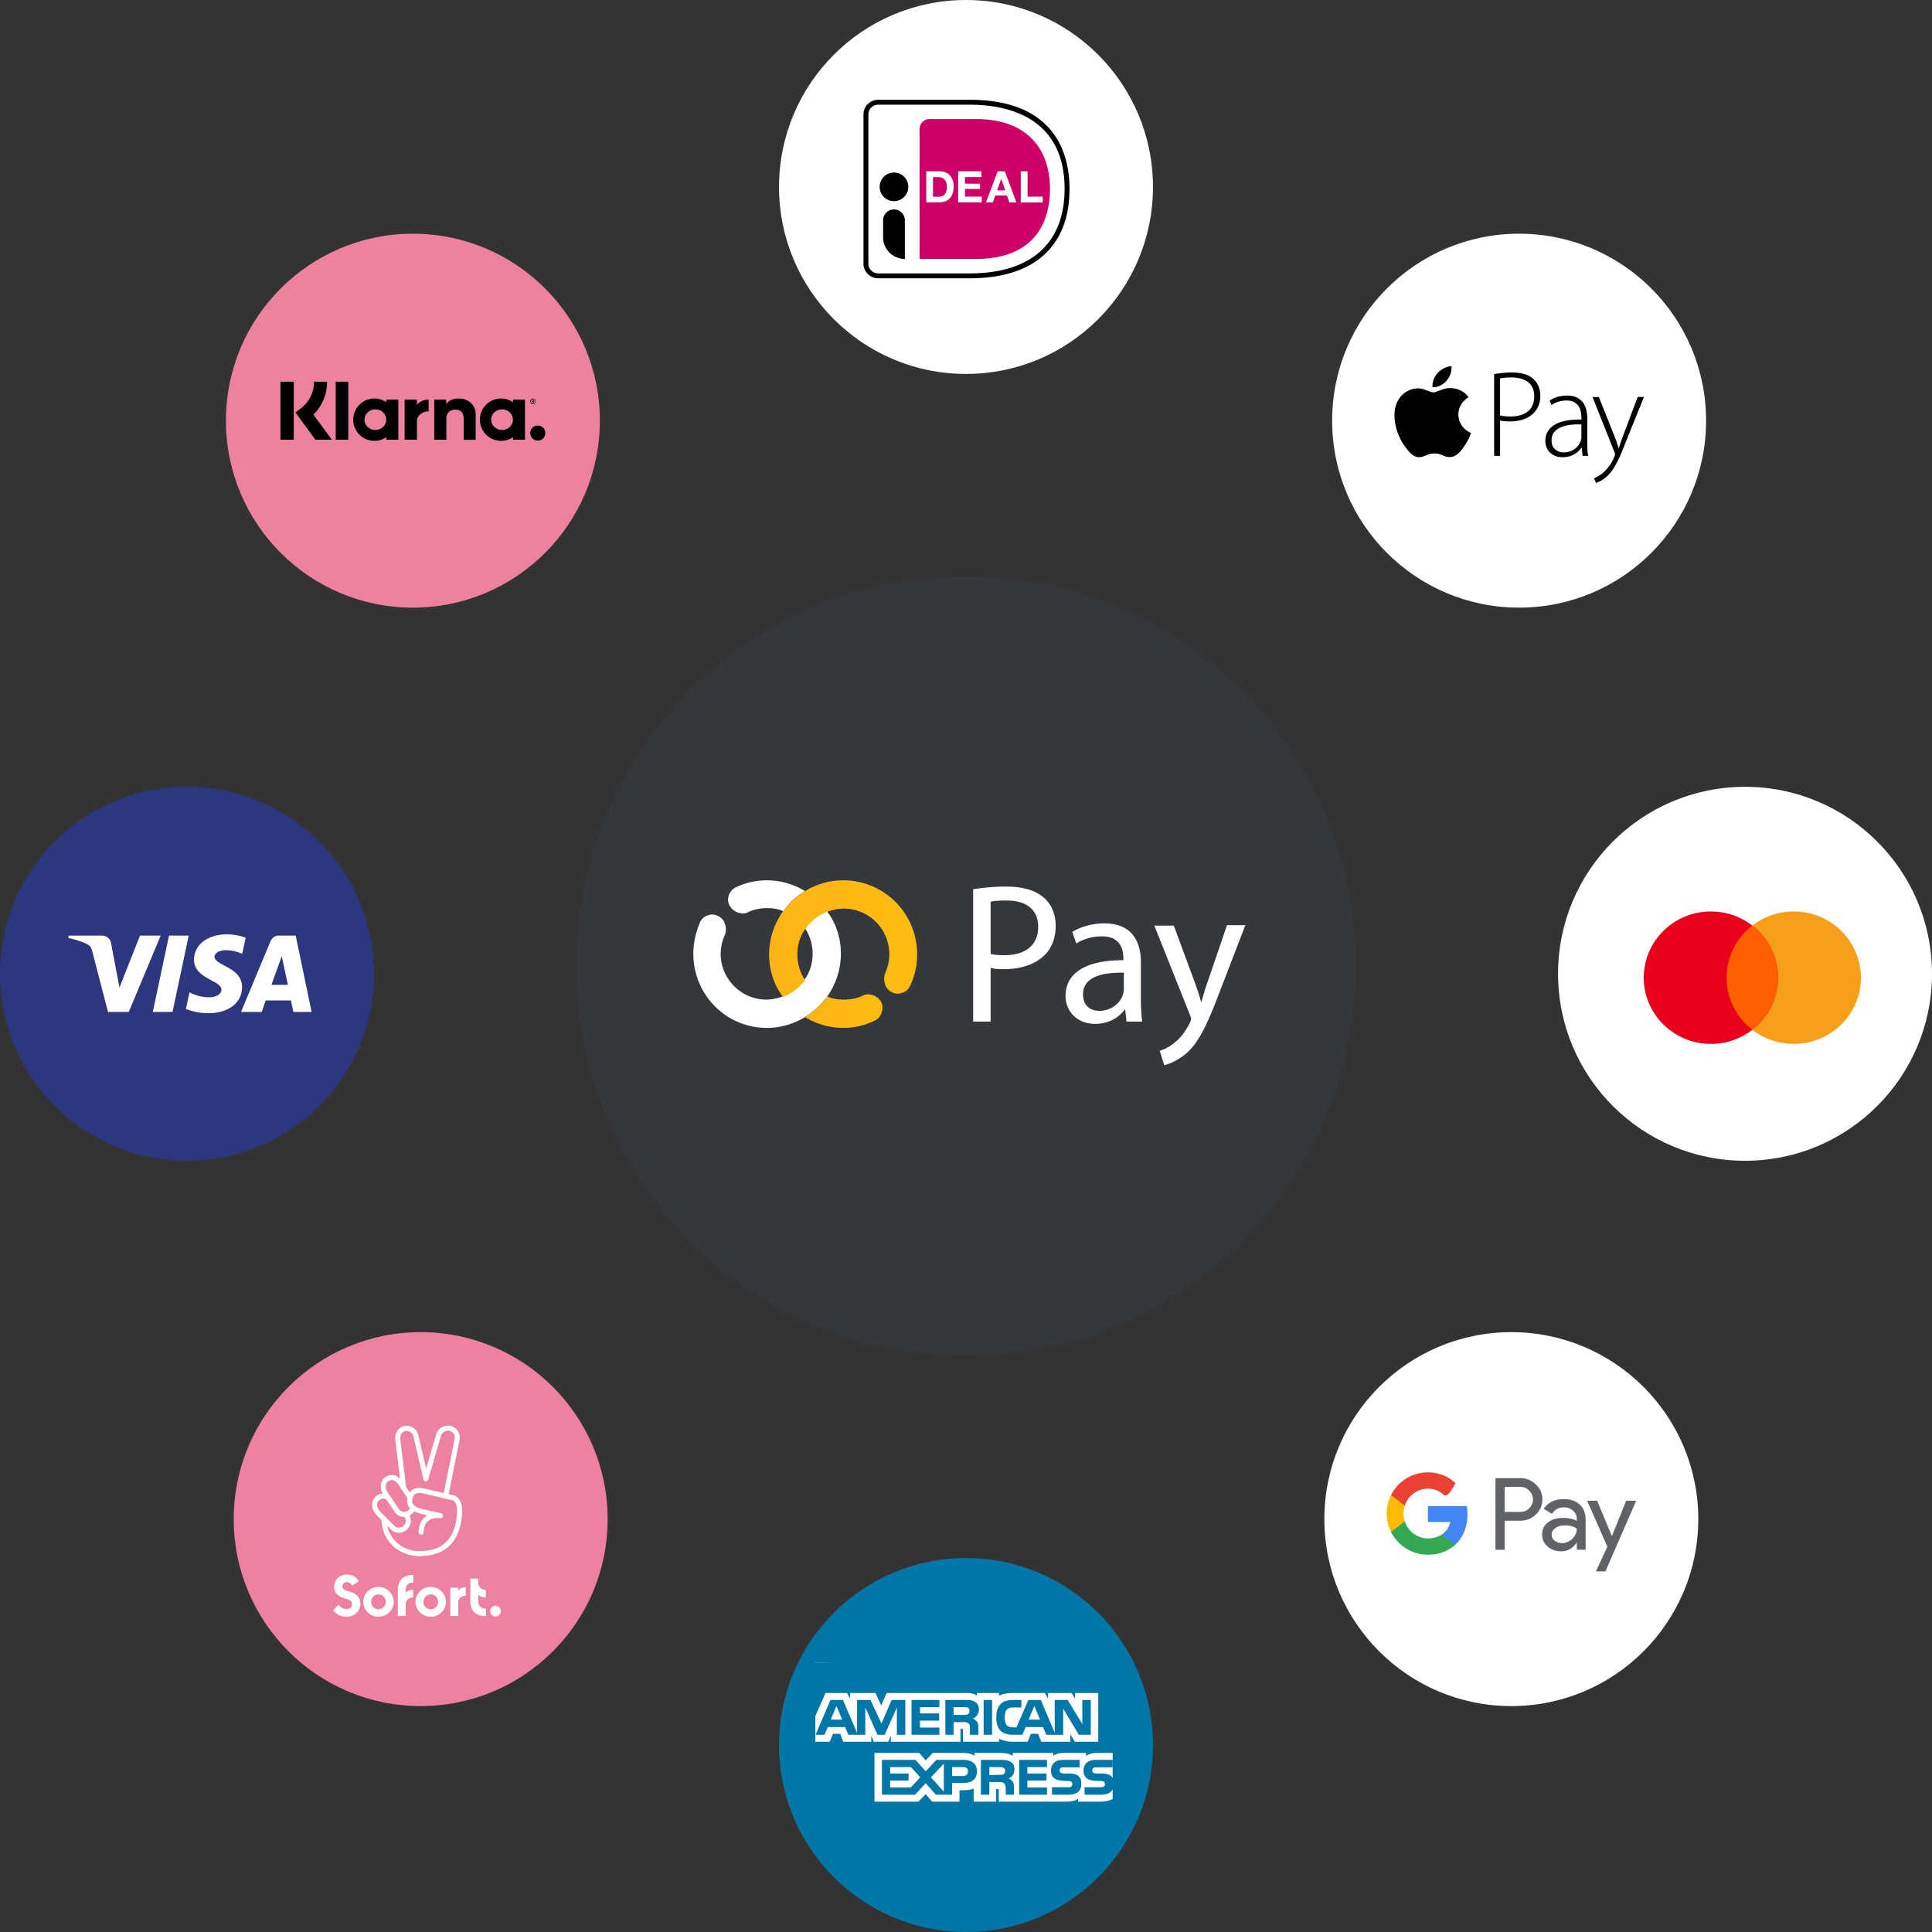
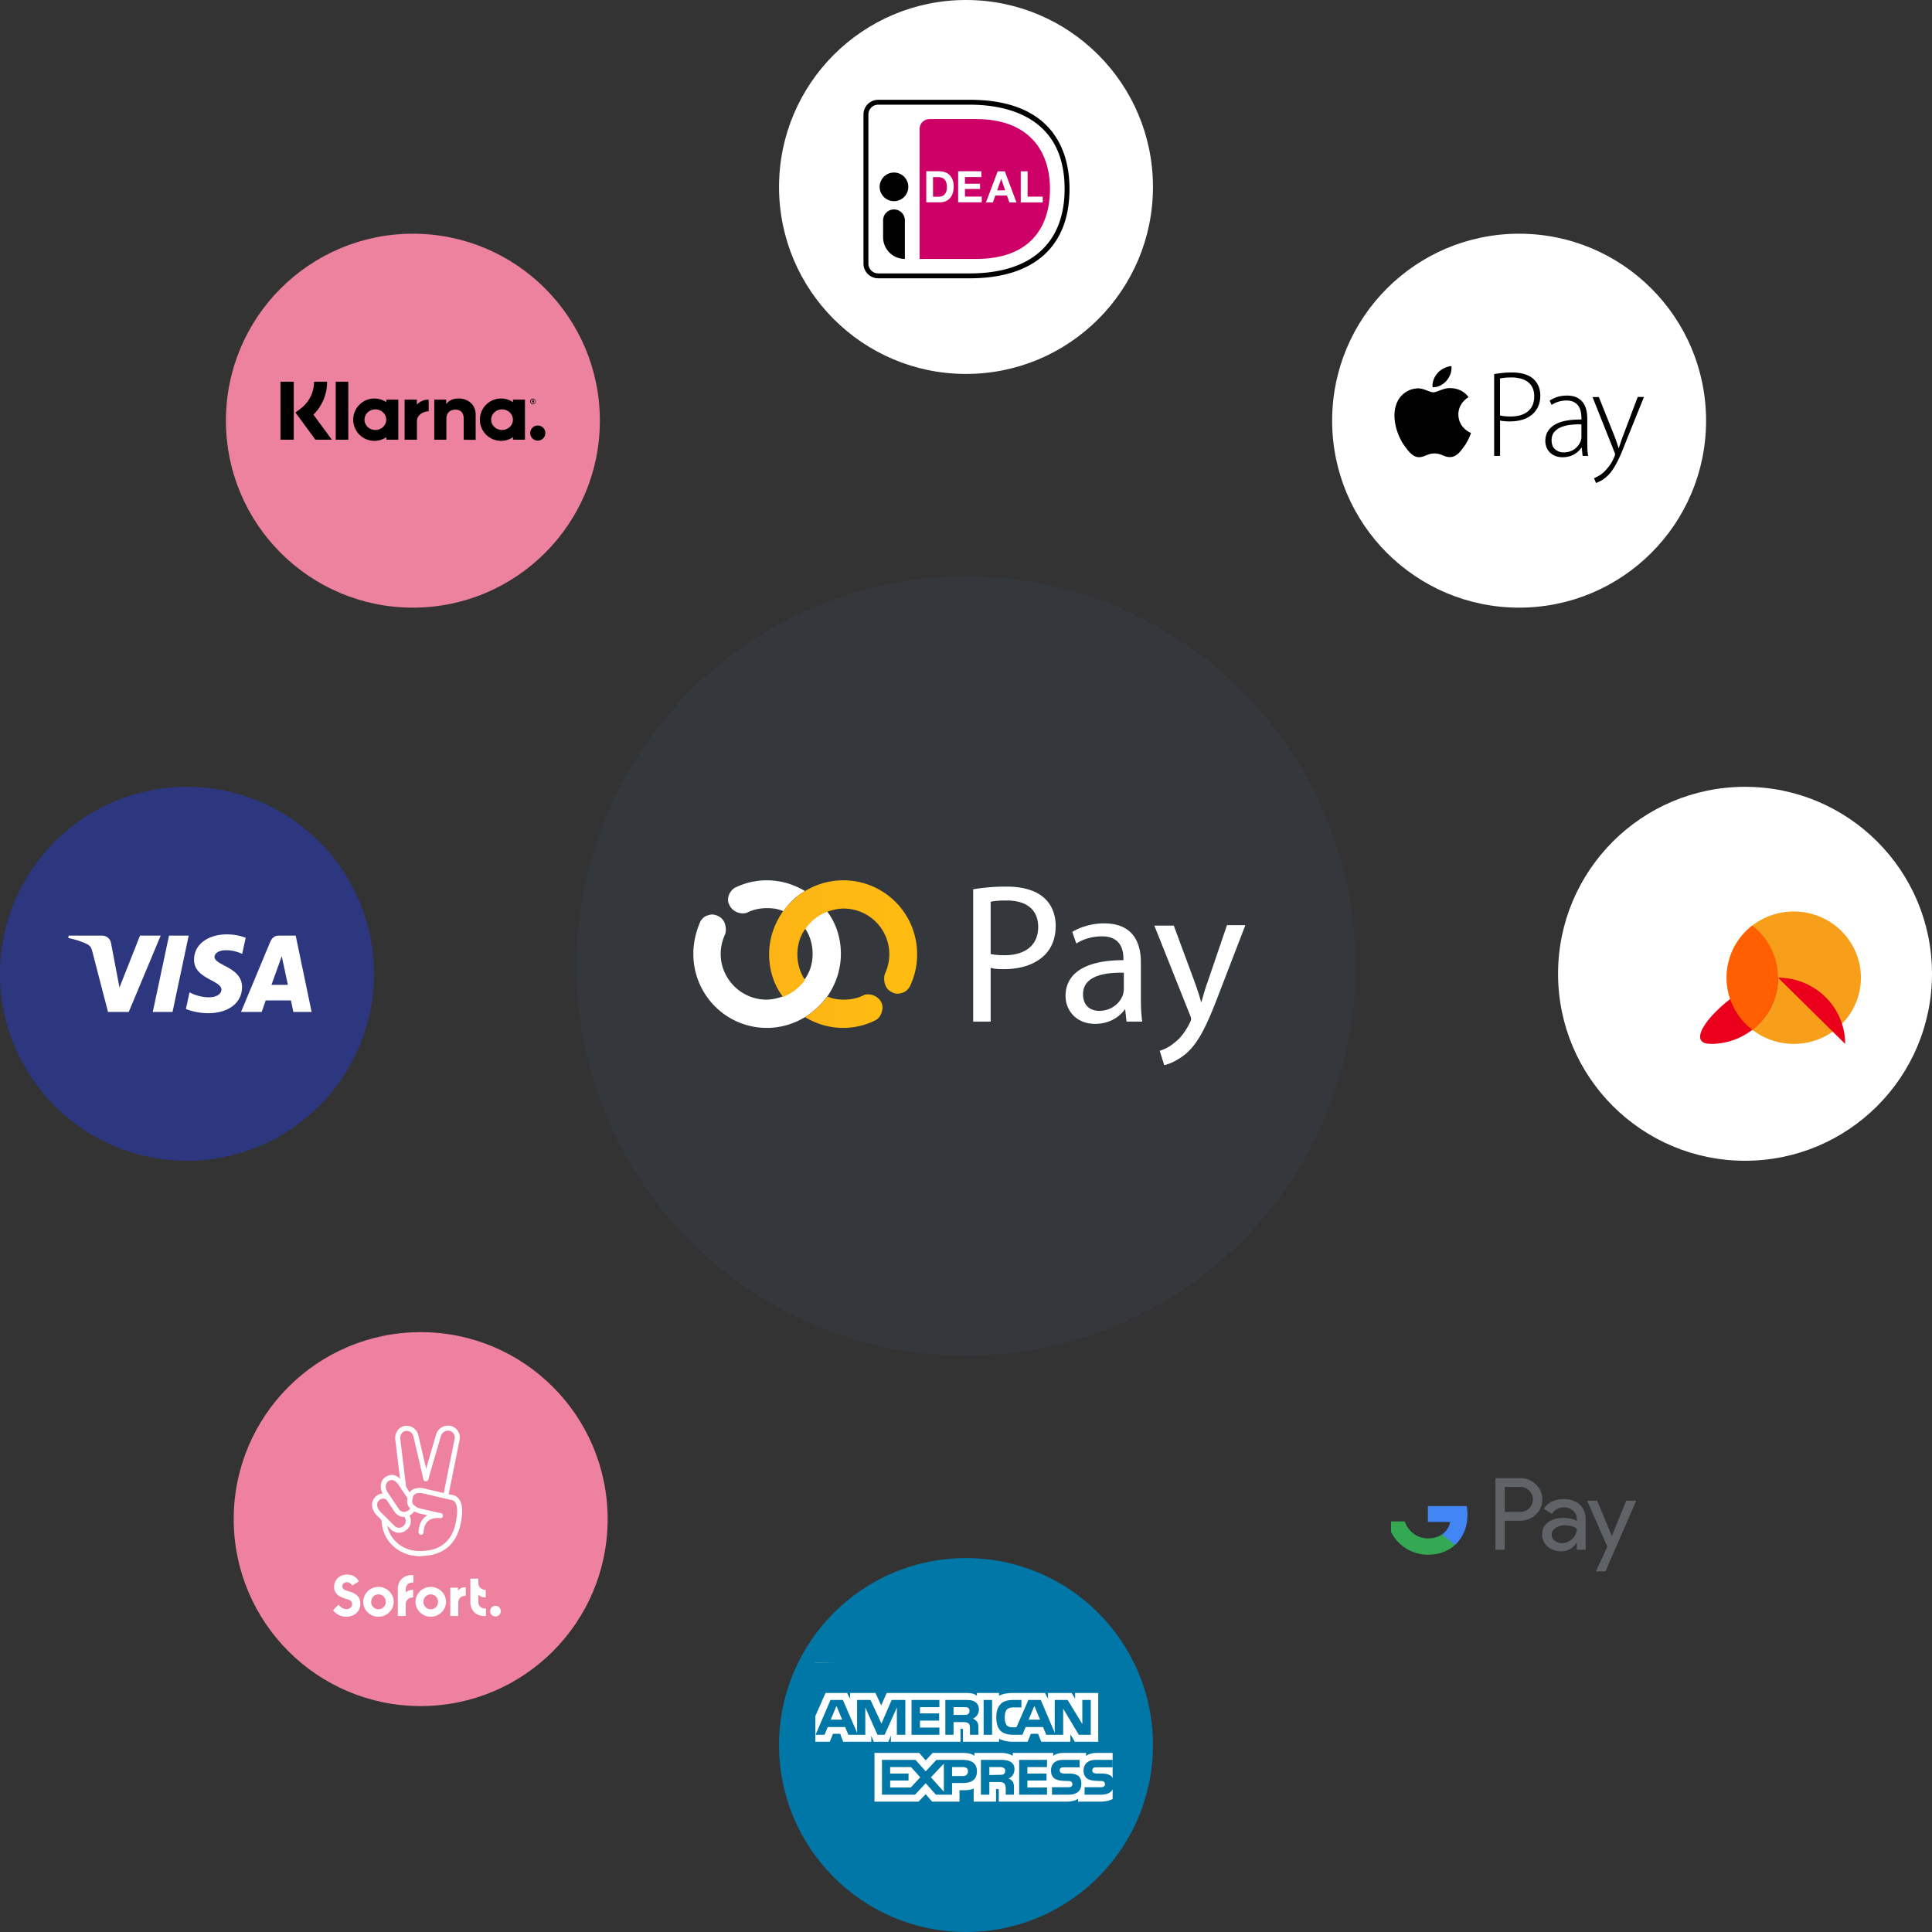
<svg xmlns="http://www.w3.org/2000/svg" width="248" height="248" fill="none">
  <rect width="100%" height="100%" fill="#333333" stroke="none" />
  <circle cx="224" cy="125" r="24" fill="#fff" />
  <circle cx="24" cy="125" r="24" fill="#2D3780" />
  <circle cx="54" cy="195" r="24" fill="#EE819F" />
-   <path fill="#fff" d="M218 195c0 13.255-10.745 24-24 24s-24-10.745-24-24 10.745-24 24-24 24 10.745 24 24Z" />
  <circle cx="195" cy="54" r="24" fill="#fff" />
  <circle cx="124" cy="24" r="24" fill="#fff" />
  <circle cx="124" cy="224" r="24" fill="#0077A6" />
  <circle cx="53" cy="54" r="24" fill="#ED829F" />
  <circle cx="124" cy="124" r="50" fill="#34383D" />
-   <path fill="#fff" d="M109 12.966v22.59c0 1.082.886 1.967 1.968 1.967h13.509c10.212 0 14.64-5.712 14.64-13.291 0-7.54-4.428-13.232-14.64-13.232h-13.509A1.973 1.973 0 0 0 109 12.966Z" />
  <path fill="#000" d="M124.477 35.724h-11.748a1.889 1.889 0 0 1-1.889-1.888v-19.14c0-1.042.846-1.887 1.889-1.887h11.748c11.147 0 12.81 7.166 12.81 11.433 0 7.402-4.556 11.482-12.81 11.482ZM111.47 14.696v19.14c0 .698.56 1.259 1.259 1.259h11.748c7.851 0 12.18-3.854 12.18-10.853 0-9.398-7.635-10.804-12.18-10.804h-11.748c-.699 0-1.259.56-1.259 1.258Z" />
  <path fill="#C06" d="M118.042 16.544v16.693h7.271c6.602 0 9.465-3.726 9.465-8.995 0-5.043-2.863-8.956-9.465-8.956h-6.012c-.698 0-1.259.57-1.259 1.258Z" />
  <path fill="#fff" d="M120.6 21.99c.256 0 .492.04.718.119.227.078.414.206.581.363.157.167.285.374.384.61.088.245.137.53.137.865 0 .295-.039.56-.108.806a1.896 1.896 0 0 1-.334.639 1.633 1.633 0 0 1-.561.423 1.988 1.988 0 0 1-.797.157h-1.722V21.98h1.702v.01Zm-.059 3.254c.128 0 .246-.02.374-.058a.738.738 0 0 0 .315-.207c.088-.098.167-.216.226-.373.059-.158.089-.335.089-.56 0-.197-.02-.384-.059-.542a1.092 1.092 0 0 0-.197-.412.893.893 0 0 0-.354-.266 1.456 1.456 0 0 0-.542-.088h-.629v2.516h.777v-.01Zm5.431-3.253v.737h-2.105v.855h1.938v.678h-1.938v.974h2.154v.737h-3.03V21.98h2.981v.01Zm4.506 3.99h-.915l-.305-.884h-1.495l-.315.885h-.886l1.506-3.991h.915l1.495 3.99Zm-1.446-1.543-.502-1.464h-.01l-.521 1.464h1.033Zm2.873-2.447v3.253h1.948v.738h-2.824V21.99h.876Z" />
  <path fill="#000" d="M116.143 33.237a2.78 2.78 0 0 1-2.784-2.782v-2.173a1.396 1.396 0 0 1 2.794 0v4.955h-.01Zm-1.387-7.413a1.837 1.837 0 1 1 0-3.676 1.838 1.838 0 1 1 0 3.676Z" />
  <path fill="#F79F1A" d="M238.876 125.5c0 4.696-3.858 8.5-8.618 8.5-4.759 0-8.617-3.804-8.617-8.5s3.852-8.5 8.611-8.5c4.76 0 8.624 3.804 8.624 8.5Z" />
-   <path fill="#EA001B" d="M228.236 125.5c0 4.696-3.859 8.5-8.618 8.5S211 130.196 211 125.5s3.859-8.5 8.618-8.5 8.618 3.804 8.618 8.5Z" />
+   <path fill="#EA001B" d="M228.236 125.5c0 4.696-3.859 8.5-8.618 8.5s3.859-8.5 8.618-8.5 8.618 3.804 8.618 8.5Z" />
  <path fill="#FF5F01" d="M224.935 118.807a8.445 8.445 0 0 0-3.301 6.693 8.441 8.441 0 0 0 3.301 6.692 8.438 8.438 0 0 0 3.301-6.692c0-2.717-1.29-5.133-3.301-6.693Z" />
  <path fill="#010101" d="M187.205 53.212c.019 1.768 1.605 2.355 1.618 2.362-.013.039-.255.841-.835 1.664-.503.71-1.025 1.422-1.847 1.435-.809.013-1.07-.463-1.99-.463-.926 0-1.214.45-1.977.476-.796.026-1.396-.77-1.905-1.481-1.038-1.449-1.827-4.098-.764-5.886a2.99 2.99 0 0 1 2.499-1.468c.777-.013 1.514.51 1.99.51.477 0 1.371-.627 2.31-.536.392.013 1.501.157 2.206 1.162-.059.032-1.318.744-1.305 2.225Zm-1.521-4.346c.425-.496.705-1.18.627-1.866-.607.026-1.344.392-1.775.887-.391.438-.731 1.136-.639 1.808.678.052 1.37-.333 1.787-.829Zm6.105-.847c.31-.052.66-.097 1.036-.142.376-.045.792-.065 1.241-.065.647 0 1.202.078 1.67.226.469.155.852.368 1.156.658.257.252.462.555.607.896a3.1 3.1 0 0 1 .218 1.2c0 .548-.099 1.025-.297 1.438a2.945 2.945 0 0 1-.812 1.032 3.537 3.537 0 0 1-1.228.625c-.475.136-.99.207-1.551.207a6.4 6.4 0 0 1-1.275-.11v4.54h-.759V48.019h-.006Zm.759 5.3c.185.052.389.091.614.11.224.02.468.033.726.033.97 0 1.716-.22 2.251-.665.535-.438.799-1.09.799-1.94 0-.413-.073-.768-.211-1.071a1.923 1.923 0 0 0-.594-.748 2.74 2.74 0 0 0-.918-.439 4.48 4.48 0 0 0-1.182-.148c-.343 0-.64.013-.891.039a8.009 8.009 0 0 0-.594.084v4.746Zm11.203 3.406c0 .303.007.612.013.916.014.303.047.6.099.883h-.713l-.112-1.07h-.033a2.456 2.456 0 0 1-.37.438 2.678 2.678 0 0 1-.521.4 2.59 2.59 0 0 1-.68.29 3.05 3.05 0 0 1-.832.11c-.376 0-.706-.058-.99-.18a2.028 2.028 0 0 1-.7-.472 1.802 1.802 0 0 1-.409-.67 2.162 2.162 0 0 1-.139-.755c0-.896.383-1.58 1.155-2.063.773-.484 1.928-.716 3.48-.697v-.206c0-.2-.02-.426-.06-.684a2.106 2.106 0 0 0-.251-.735 1.59 1.59 0 0 0-.581-.58c-.257-.155-.607-.239-1.049-.239-.337 0-.667.052-.991.148a3.248 3.248 0 0 0-.897.42l-.245-.555a3.71 3.71 0 0 1 1.063-.497 4.446 4.446 0 0 1 1.149-.148c.541 0 .977.09 1.314.27.336.181.607.414.798.697.192.284.324.6.397.955.072.354.105.703.105 1.05v2.974Zm-.759-2.25a10.87 10.87 0 0 0-1.281.044 4.844 4.844 0 0 0-1.234.278 2.354 2.354 0 0 0-.938.625c-.244.27-.37.639-.37 1.09 0 .535.159.929.469 1.18.31.252.66.38 1.05.38.31 0 .594-.045.838-.128.245-.084.462-.2.647-.342.185-.142.337-.303.462-.484.126-.18.218-.361.284-.555.053-.212.08-.36.08-.457l-.007-1.632Zm2.238-3.522 1.967 4.92a20.407 20.407 0 0 1 .568 1.645h.033c.073-.232.159-.49.258-.78.099-.29.204-.587.323-.89l1.842-4.889h.805l-2.244 5.553a62.7 62.7 0 0 1-.641 1.6c-.198.476-.402.909-.607 1.295a8.95 8.95 0 0 1-.621 1.02 4.232 4.232 0 0 1-.699.773c-.304.265-.581.458-.832.574-.251.123-.423.2-.508.226l-.258-.613c.191-.084.409-.193.647-.329a3.42 3.42 0 0 0 .693-.535c.192-.187.409-.438.641-.748.231-.31.435-.683.62-1.128.066-.168.099-.278.099-.33a.895.895 0 0 0-.099-.328l-2.792-7.017h.805v-.019Z" />
  <path fill="#5F6368" d="M193.149 190.866v3.211h1.98c.472 0 .862-.158 1.17-.475.317-.317.476-.694.476-1.131 0-.436-.159-.8-.476-1.118a1.546 1.546 0 0 0-1.17-.488h-1.98v.001Zm0 4.342v3.725h-1.183v-9.197h3.137c.797 0 1.473.266 2.031.796.567.53.849 1.177.849 1.939s-.282 1.431-.849 1.952c-.548.523-1.226.784-2.031.784h-1.954v.001Zm6.029 1.797c0 .309.131.565.393.771.262.205.568.308.919.308.498 0 .94-.184 1.33-.552.39-.368.585-.8.585-1.296-.368-.293-.883-.437-1.543-.437-.479 0-.88.116-1.201.347-.321.231-.483.516-.483.859Zm1.531-4.572c.874 0 1.564.232 2.07.7.506.467.758 1.106.758 1.919v3.879h-1.132v-.873h-.051c-.489.719-1.139 1.078-1.953 1.078-.695 0-1.277-.205-1.743-.615a1.971 1.971 0 0 1-.701-1.542c0-.651.246-1.169.739-1.553.493-.386 1.151-.578 1.973-.578.703 0 1.282.129 1.735.386v-.27c0-.411-.162-.759-.488-1.046a1.669 1.669 0 0 0-1.143-.43c-.661 0-1.183.277-1.569.834l-1.042-.655c.575-.822 1.423-1.233 2.547-1.233m9.321.204-3.948 9.067h-1.221l1.466-3.172-2.597-5.895h1.286l1.877 4.521h.025l1.826-4.521h1.286Z" />
  <path fill="#4285F4" d="M188.369 194.404c0-.372-.031-.731-.091-1.075h-4.989v2.036h2.857a2.45 2.45 0 0 1-1.056 1.606v1.321h1.706c.998-.92 1.573-2.279 1.573-3.887" />
  <path fill="#34A853" d="M183.289 199.569c1.428 0 2.63-.469 3.507-1.276l-1.706-1.322c-.474.319-1.085.506-1.801.506-1.379 0-2.55-.93-2.97-2.181h-1.756v1.361a5.292 5.292 0 0 0 4.727 2.912" />
-   <path fill="#FABB05" d="M180.32 195.295a3.18 3.18 0 0 1 0-2.022v-1.362h-1.757a5.253 5.253 0 0 0-.563 2.373c0 .854.203 1.66.563 2.372l1.757-1.361Z" />
-   <path fill="#E94235" d="M183.289 191.091c.779 0 1.478.268 2.029.793.551.524 1.51-1.508 1.51-1.508-.917-.852-2.112-1.376-3.539-1.376a5.291 5.291 0 0 0-4.726 2.911l1.757 1.362c.419-1.252 1.59-2.181 2.97-2.181" />
  <path fill="#fff" d="M104.658 213.419h38.164v21.056h-38.164z" />
  <path fill="#0077A6" fill-rule="evenodd" d="M142.985 228.971c0 .957-.607 1.403-1.692 1.403h-2.074v-.957h2.074c.192 0 .351-.032.415-.095a.408.408 0 0 0 .128-.288.486.486 0 0 0-.128-.319c-.064-.064-.191-.096-.383-.096-.989-.032-2.233.032-2.233-1.372 0-.638.414-1.34 1.531-1.34h2.199v.957h-2.039c-.192 0-.319 0-.415.064-.096.096-.16.191-.16.351 0 .16.096.255.224.319.128.032.255.064.415.064h.574c.606 0 .989.127 1.245.351.191.223.319.511.319.958Zm-4.5-.958c-.255-.224-.639-.351-1.245-.351h-.574c-.159 0-.287-.032-.415-.064-.128-.064-.223-.159-.223-.319s.032-.255.159-.351c.096-.064.224-.064.415-.064h1.979v-.957h-2.138c-1.149 0-1.532.702-1.532 1.34 0 1.404 1.244 1.34 2.234 1.372.191 0 .319.032.382.096a.486.486 0 0 1 .128.319.408.408 0 0 1-.128.288c-.095.063-.223.095-.414.095h-2.075v.957h2.075c1.084 0 1.691-.446 1.691-1.403 0-.447-.127-.735-.319-.958Zm-4.085 1.436h-2.52v-.893h2.456v-.894h-2.456v-.83h2.52v-.925h-3.574v4.468h3.574v-.926Zm-4.723-3.318c-.351-.192-.766-.224-1.308-.224h-2.457v4.467h1.085v-1.627h1.149c.382 0 .606.032.766.191.191.224.191.607.191.894v.542h1.053v-.861c0-.415-.032-.607-.16-.83a1.236 1.236 0 0 0-.542-.383c.287-.095.766-.478.766-1.181 0-.51-.192-.797-.543-.988Zm-6.063-.224h-3.415l-1.372 1.468-1.308-1.468h-4.308v4.467h4.244l1.372-1.468 1.309 1.468h2.074v-1.499h1.34c.926 0 1.852-.256 1.852-1.5-.001-1.213-.958-1.468-1.788-1.468Zm5.202 1.851c-.16.064-.319.064-.511.064l-1.308.032v-1.022h1.308c.192 0 .383 0 .511.096a.408.408 0 0 1 .223.383.56.56 0 0 1-.223.447Zm-5.202.223h-1.404v-1.149h1.404c.383 0 .638.16.638.543s-.255.606-.638.606Zm-4.117.16 1.66-1.755v3.606l-1.66-1.851Zm-2.585 1.308h-2.648v-.893h2.361v-.894h-2.361v-.83h2.68l1.181 1.309-1.213 1.308Zm23.105-6.765h-1.532l-2.011-3.351v3.351h-2.169l-.415-.99h-2.234l-.415.99h-1.245c-.51 0-1.18-.128-1.563-.511-.351-.383-.543-.893-.543-1.691 0-.67.096-1.277.574-1.755.319-.352.894-.511 1.628-.511h1.021v.958h-1.021c-.383 0-.607.063-.83.255-.191.191-.287.542-.287 1.021 0 .479.096.83.287 1.053.16.16.447.224.734.224h.479l1.532-3.511h1.595l1.787 4.213v-4.213h1.66l1.883 3.096v-3.096h1.084l.001 4.468Zm-12.669-4.468h-1.085v4.468h1.085v-4.468Zm-2.266.192c-.351-.192-.734-.192-1.276-.192h-2.458v4.468h1.053v-1.628h1.149c.383 0 .638.032.798.192.191.223.159.606.159.861v.575h1.085v-.894c0-.383-.032-.574-.191-.798a1.345 1.345 0 0 0-.511-.383c.287-.127.766-.478.766-1.18 0-.511-.223-.798-.574-1.021Zm-4.5 3.35h-2.489v-.893h2.457v-.926h-2.457v-.797h2.489v-.926h-3.574v4.468h3.574v-.926Zm-4.372-3.542h-1.755l-1.308 3.032-1.404-3.032h-1.724v4.212l-1.819-4.212h-1.595l-1.915 4.468h1.149l.415-.99h2.233l.415.99h2.17v-3.51l1.564 3.51h.925l1.564-3.51v3.51h1.085v-4.468Zm17.297 2.521-.734-1.755-.734 1.755h1.468Zm-9.255-.702c-.159.096-.319.096-.542.096h-1.309v-.989h1.309c.191 0 .414 0 .542.064.128.095.192.223.192.414 0 .192-.064.351-.192.415Zm-17.615.702.734-1.755.734 1.755h-1.468ZM142.822 213l-38.822.419.658 6.871 1.308-2.967h2.777l.383.734v-.734h3.255l.734 1.595.702-1.595h10.371c.479 0 .894.095 1.213.351v-.351h2.84v.351c.479-.256 1.085-.351 1.787-.351h4.117l.383.734v-.734h3.031l.447.734v-.734h2.968v6.254h-3l-.574-.957v.957h-3.734l-.414-1.021h-.926l-.415 1.021h-1.946c-.766 0-1.341-.191-1.724-.382v.382h-4.627v-1.436c0-.191-.032-.223-.16-.223h-.159v1.659h-8.936v-.798l-.319.798h-1.882l-.319-.766v.766h-3.607l-.383-1.021h-.925l-.415 1.021h-1.851L104 235.133h38.985l.495-4.606-.751.454c-.414.191-.989.287-1.563.287h-2.777v-.383c-.319.256-.893.383-1.436.383h-8.744v-1.436c0-.191-.031-.191-.191-.191h-.16v1.627h-2.872v-1.691c-.478.223-1.021.223-1.5.223h-.319v1.468h-3.51l-.83-.957-.925.957h-5.649v-6.255h5.744l.83.958.894-.958h3.861c.447 0 1.181.064 1.5.383v-.383h3.446c.351 0 1.022.064 1.468.383v-.383h5.202v.383c.287-.255.83-.382 1.308-.382h2.904v.382c.32-.223.766-.382 1.341-.382l4.247-.001L142.822 213Z" clip-rule="evenodd" />
  <path fill="#000" d="M41.983 49H40.31c0 1.374-.63 2.627-1.726 3.453l-.661.496 2.567 3.498h2.11l-2.365-3.22A5.919 5.919 0 0 0 41.984 49ZM36 49h1.712v7.447H36V49Zm7.094 0h1.614v7.447h-1.614V49Zm15.773 2.155c-.616 0-1.201.187-1.592.72v-.578h-1.531v5.15h1.554v-2.703c0-.78.525-1.163 1.156-1.163.676 0 1.066.405 1.066 1.156v2.718h1.539v-3.281c0-1.201-.953-2.02-2.192-2.02Zm-9.279.142v.33a2.717 2.717 0 1 0-1.532 4.962 2.68 2.68 0 0 0 1.532-.472v.33h1.539v-5.15h-1.539Zm-1.404 3.896c-.773 0-1.396-.593-1.396-1.32 0-.729.623-1.322 1.396-1.322.773 0 1.397.593 1.397 1.321s-.624 1.321-1.397 1.321Zm5.33-3.228v-.668h-1.576v5.15h1.584v-2.402c0-.811.878-1.246 1.486-1.246h.015v-1.502c-.623 0-1.201.27-1.509.668Zm12.334-.668v.33a2.717 2.717 0 1 0-1.531 4.962 2.68 2.68 0 0 0 1.532-.472v.33h1.538v-5.15H65.85Zm-1.403 3.896c-.773 0-1.397-.593-1.397-1.32 0-.729.623-1.322 1.397-1.322.773 0 1.396.593 1.396 1.321.008.728-.623 1.321-1.396 1.321Zm4.136-3.746c0-.075-.052-.12-.135-.12h-.143v.39h.068v-.142h.075l.06.143h.075l-.067-.158a.116.116 0 0 0 .067-.113Zm-.135.06h-.075v-.12h.075c.045 0 .068.023.068.06 0 .038-.015.06-.068.06Z" />
  <path fill="#000" d="M68.424 51.162a.368.368 0 0 0-.368.368.373.373 0 0 0 .368.368.369.369 0 0 0 0-.736Zm0 .668a.295.295 0 0 1-.293-.3.3.3 0 0 1 .293-.3c.165 0 .292.135.292.3a.3.3 0 0 1-.292.3Zm.608 2.793a.97.97 0 0 0-.969.968.97.97 0 0 0 .969.969.97.97 0 0 0 .968-.969.966.966 0 0 0-.968-.968Z" />
  <path fill="#fff" d="M44.46 207.532c1.02 0 1.8-.684 1.8-1.687 0-.93-.66-1.332-1.47-1.572-.516-.15-.84-.264-.84-.63 0-.306.222-.546.576-.546.3 0 .522.174.684.438l.846-.535c-.264-.582-.858-.882-1.5-.882-1.02 0-1.669.732-1.669 1.585 0 .678.408 1.2 1.41 1.494.547.156.895.264.895.696 0 .409-.294.661-.72.661-.456 0-.805-.294-1.015-.565l-.702.703c.378.516.99.84 1.705.84Zm4.123 0c-1.08 0-1.956-.864-1.956-1.915 0-1.05.876-1.914 1.956-1.914s1.957.864 1.957 1.914c0 1.051-.877 1.915-1.957 1.915Zm0-.96a.934.934 0 0 0 .936-.955.934.934 0 0 0-.936-.954c-.528 0-.936.414-.936.954a.93.93 0 0 0 .936.955Zm4.484-3.427v-.961h-.15c-1.243 0-1.855.828-1.855 1.801v3.451h1.02v-1.513c0-.504.39-.864.955-.876v-.972c-.403 0-.727.12-.955.36v-.39c0-.636.414-.924.985-.9Zm2.226 4.387c-1.08 0-1.956-.864-1.956-1.915 0-1.05.876-1.914 1.956-1.914s1.957.864 1.957 1.914c0 1.051-.876 1.915-1.957 1.915Zm0-.96c.529 0 .937-.414.937-.955a.934.934 0 0 0-.937-.954.934.934 0 0 0-.936.954.93.93 0 0 0 .936.955Zm3.5-2.353v-.414h-.99v3.631h1.02v-1.657c0-.6.354-.936.966-.936v-1.092c-.462-.018-.793.138-.997.468Zm2.604 1.362v-.888c.228.24.547.36.955.36v-.966c-.552-.012-.955-.384-.955-.876v-.571h-1.02v3.001c0 .973.606 1.801 1.855 1.801h.15v-.96c-.57.018-.985-.264-.985-.901Zm2.203 1.915a.688.688 0 0 0 .684-.684.684.684 0 1 0-.684.684Zm-11.758-12.838a.806.806 0 0 1 .012 1.14l-.06.066a.806.806 0 0 1-1.14.012l-1.8-1.782c-.499-.499-.565-1.111-.253-1.435l.06-.066a.736.736 0 0 1 .978-.066.33.33 0 0 0 .457-.054.33.33 0 0 0-.054-.456 1.388 1.388 0 0 0-1.849.12l-.06.066c-.582.6-.468 1.614.258 2.341l1.807 1.8c.582.558 1.5.546 2.064-.03l.066-.066a1.461 1.461 0 0 0-.03-2.052.317.317 0 0 0-.456.006.312.312 0 0 0 0 .456Zm-1.08-9.669.738 6.062a.32.32 0 0 0 .36.282.32.32 0 0 0 .282-.36l-.738-6.086-.006-.037c-.126-.504.186-1.068.606-1.158a.899.899 0 0 1 .678.126.902.902 0 0 1 .385.57l1.284 5.486a.324.324 0 1 0 .63-.15l-1.278-5.468a1.542 1.542 0 0 0-1.83-1.2c-.793.168-1.31 1.092-1.111 1.933Z" />
  <path fill="#fff" d="m57.532 192.107 1.459-7.262a1.536 1.536 0 0 0-1.069-1.795 1.605 1.605 0 0 0-1.956 1.14l-1.615 5.528a.323.323 0 0 0 .222.402.323.323 0 0 0 .402-.222l1.615-5.534a.963.963 0 0 1 1.158-.69.894.894 0 0 1 .606 1.038l-1.458 7.269a.327.327 0 0 0 .252.384.33.33 0 0 0 .384-.258Zm-3.667 6.998c-2.31 0-4.238-1.692-4.238-4.099a.323.323 0 0 0-.324-.324.323.323 0 0 0-.324.324c0 2.785 2.239 4.747 4.886 4.747.18 0 .324-.144.324-.324a.323.323 0 0 0-.324-.324Zm-1.14-5.66a.776.776 0 0 1-.319.445l-.072.042a.81.81 0 0 1-1.128-.217l-1.416-2.106c-.385-.588-.337-1.201.036-1.459l.066-.048c.48-.276.882-.066 1.296.54l1.182 1.765c.102.15.3.186.45.09.15-.096.187-.3.09-.45l-1.182-1.765c-.588-.852-1.308-1.23-2.178-.726l-.09.06c-.697.474-.78 1.495-.21 2.353l1.416 2.113c.456.666 1.356.84 2.023.39l.072-.048c.282-.192.486-.48.582-.811a.32.32 0 0 0-.228-.396.317.317 0 0 0-.39.228Z" />
  <path fill="#fff" d="M54.867 194.514c-.672.378-1.092 1.08-1.14 2.154a.324.324 0 1 0 .648.036c.048-.972.426-1.494 1.032-1.722a2.27 2.27 0 0 1 .99-.114l.079.012c.414.078.546-.54.132-.636l-2.491-.559c-1.164-.318-1.344-.75-1.128-1.47.096-.312.282-.474.576-.54.192-.042.402-.036.606 0 .06.012.102.018.12.024l3.781.882.072.024a.61.61 0 0 1 .192.138c.252.27.397.78.324 1.621-.246 2.941-1.614 4.765-4.867 4.735a.321.321 0 0 0-.006.642c3.649.03 5.246-2.088 5.516-5.329.084-1.009-.102-1.699-.492-2.113-.217-.228-.445-.336-.619-.36l-3.739-.87c-.024-.006-.084-.024-.168-.036a2.327 2.327 0 0 0-.864.006c-.505.114-.889.432-1.05.984-.313 1.038.017 1.855 1.59 2.281l.906.21ZM29.109 119.94c-2.218 0-4.2 1.149-4.2 3.273 0 2.436 3.515 2.604 3.515 3.828 0 .515-.59.976-1.599.976-1.431 0-2.5-.644-2.5-.644l-.458 2.143s1.232.545 2.868.545c2.425 0 4.333-1.207 4.333-3.367 0-2.574-3.53-2.737-3.53-3.873 0-.403.485-.846 1.49-.846 1.135 0 2.06.469 2.06.469l.449-2.07s-1.008-.434-2.428-.434Zm-20.292.156-.054.312s.933.171 1.774.512c1.082.39 1.159.618 1.341 1.324l1.986 7.655h2.662l4.101-9.803h-2.656l-2.635 6.665-1.075-5.65c-.099-.646-.598-1.015-1.21-1.015H8.817Zm12.878 0-2.083 9.803h2.532l2.077-9.803h-2.526Zm14.126 0c-.61 0-.934.327-1.172.898l-3.71 8.905h2.655l.514-1.484h3.236l.313 1.484H40l-2.044-9.803H35.82Zm.345 2.648.788 3.679h-2.11l1.322-3.679Zm62.274 9.201c1.785 0 3.454-.518 4.893-1.382 1.094-.691 2.015-1.555 2.821-2.591 1.094-1.555 1.785-3.455 1.785-5.528 0-2.073-.634-3.974-1.785-5.471-1.151.461-2.13 1.209-2.821 2.188.634.922.979 2.073.979 3.283 0 1.209-.345 2.361-1.036 3.282-.691.979-1.669 1.785-2.821 2.188-.633.23-1.381.403-2.072.403-3.224 0-5.872-2.649-5.872-5.873 0-.922.23-1.785.576-2.534a2.16 2.16 0 0 0 0-1.209 1.64 1.64 0 0 0-.863-1.094c-.46-.231-.864-.288-1.324-.116-.46.116-.749.404-.979.749-.576 1.324-.921 2.706-.921 4.204 0 5.24 4.202 9.501 9.44 9.501Z" />
  <path fill="#fff" d="M103.333 114.382c-1.439-.864-3.108-1.382-4.892-1.382a9.147 9.147 0 0 0-4.145.979c-.288.173-.518.461-.69.806-.174.461-.231.921 0 1.324.172.461.517.749.978.979.46.173.92.231 1.324.058.806-.403 1.669-.576 2.59-.576.748 0 1.44.115 2.072.403.749-1.094 1.67-1.958 2.763-2.591Z" />
  <path fill="url(#a)" d="M108.226 113c-1.784 0-3.453.518-4.893 1.382-1.093.633-2.014 1.555-2.82 2.591-1.094 1.555-1.785 3.455-1.785 5.528 0 2.073.634 3.973 1.785 5.471 1.151-.461 2.13-1.21 2.82-2.189-.633-.921-.978-2.073-.978-3.282s.345-2.361 1.036-3.282c.691-.979 1.669-1.785 2.821-2.188.633-.231 1.381-.403 2.072-.403a5.86 5.86 0 0 1 5.872 5.873c0 .922-.231 1.785-.576 2.534a2.162 2.162 0 0 0 0 1.209c.115.461.403.864.863 1.094.403.231.864.288 1.324.115.461-.115.749-.403.979-.748a9.231 9.231 0 0 0 .978-4.204 9.472 9.472 0 0 0-9.498-9.501Z" />
  <path fill="url(#b)" d="M103.333 130.563c1.44.864 3.109 1.382 4.893 1.382a9.16 9.16 0 0 0 4.145-.979c.345-.173.576-.461.748-.864.173-.46.231-.921.058-1.324-.173-.461-.518-.749-.979-.979-.46-.173-.921-.23-1.324-.058-.748.403-1.669.576-2.59.576-.748 0-1.439-.115-2.072-.403a10.47 10.47 0 0 1-2.879 2.649Z" />
  <path fill="#fff" d="M124.92 114.152a25.74 25.74 0 0 1 4.26-.346c2.187 0 3.799.518 4.835 1.44.921.806 1.497 2.073 1.497 3.57 0 1.555-.461 2.764-1.324 3.685-1.209 1.267-3.109 1.9-5.239 1.9-.69 0-1.266 0-1.784-.172v6.91h-2.245v-16.987Zm2.187 8.292c.461.115 1.094.172 1.842.172 2.706 0 4.318-1.324 4.318-3.627 0-2.304-1.612-3.398-4.03-3.398-.978 0-1.727.058-2.072.173v6.68h-.058Zm19.342 5.758c0 1.094.058 2.131.173 2.937h-2.015l-.173-1.555h-.057c-.691.979-2.015 1.843-3.8 1.843-2.475 0-3.799-1.785-3.799-3.571 0-2.994 2.648-4.606 7.426-4.606v-.231c0-.978-.288-2.879-2.821-2.821-1.151 0-2.36.345-3.223.921l-.518-1.497c1.036-.633 2.532-1.094 4.087-1.094 3.799 0 4.72 2.591 4.72 5.01v4.664Zm-2.187-3.34c-2.476-.057-5.239.403-5.239 2.764 0 1.497.979 2.131 2.073 2.131 1.611 0 2.705-1.037 3.05-2.073.058-.231.116-.519.116-.691v-2.131Zm6.389-6.104 2.706 7.313c.287.807.633 1.785.806 2.534h.057c.23-.749.461-1.67.806-2.591l2.475-7.256h2.36l-3.396 8.811c-1.612 4.261-2.705 6.391-4.26 7.716-1.151.921-2.187 1.324-2.763 1.439l-.575-1.842a5.22 5.22 0 0 0 1.957-1.094c.633-.461 1.324-1.325 1.899-2.477.116-.23.173-.403.173-.518 0-.115-.057-.288-.173-.576l-4.547-11.401h2.475v-.058Z" />
  <defs>
    <linearGradient id="a" x1="117.719" x2="98.786" y1="120.471" y2="120.471" gradientUnits="userSpaceOnUse">
      <stop stop-color="#FEBC11" />
      <stop offset="1" stop-color="#FDB515" />
    </linearGradient>
    <linearGradient id="b" x1="113.262" x2="103.356" y1="129.802" y2="129.802" gradientUnits="userSpaceOnUse">
      <stop stop-color="#FEBC11" />
      <stop offset="1" stop-color="#FDB515" />
    </linearGradient>
  </defs>
</svg>